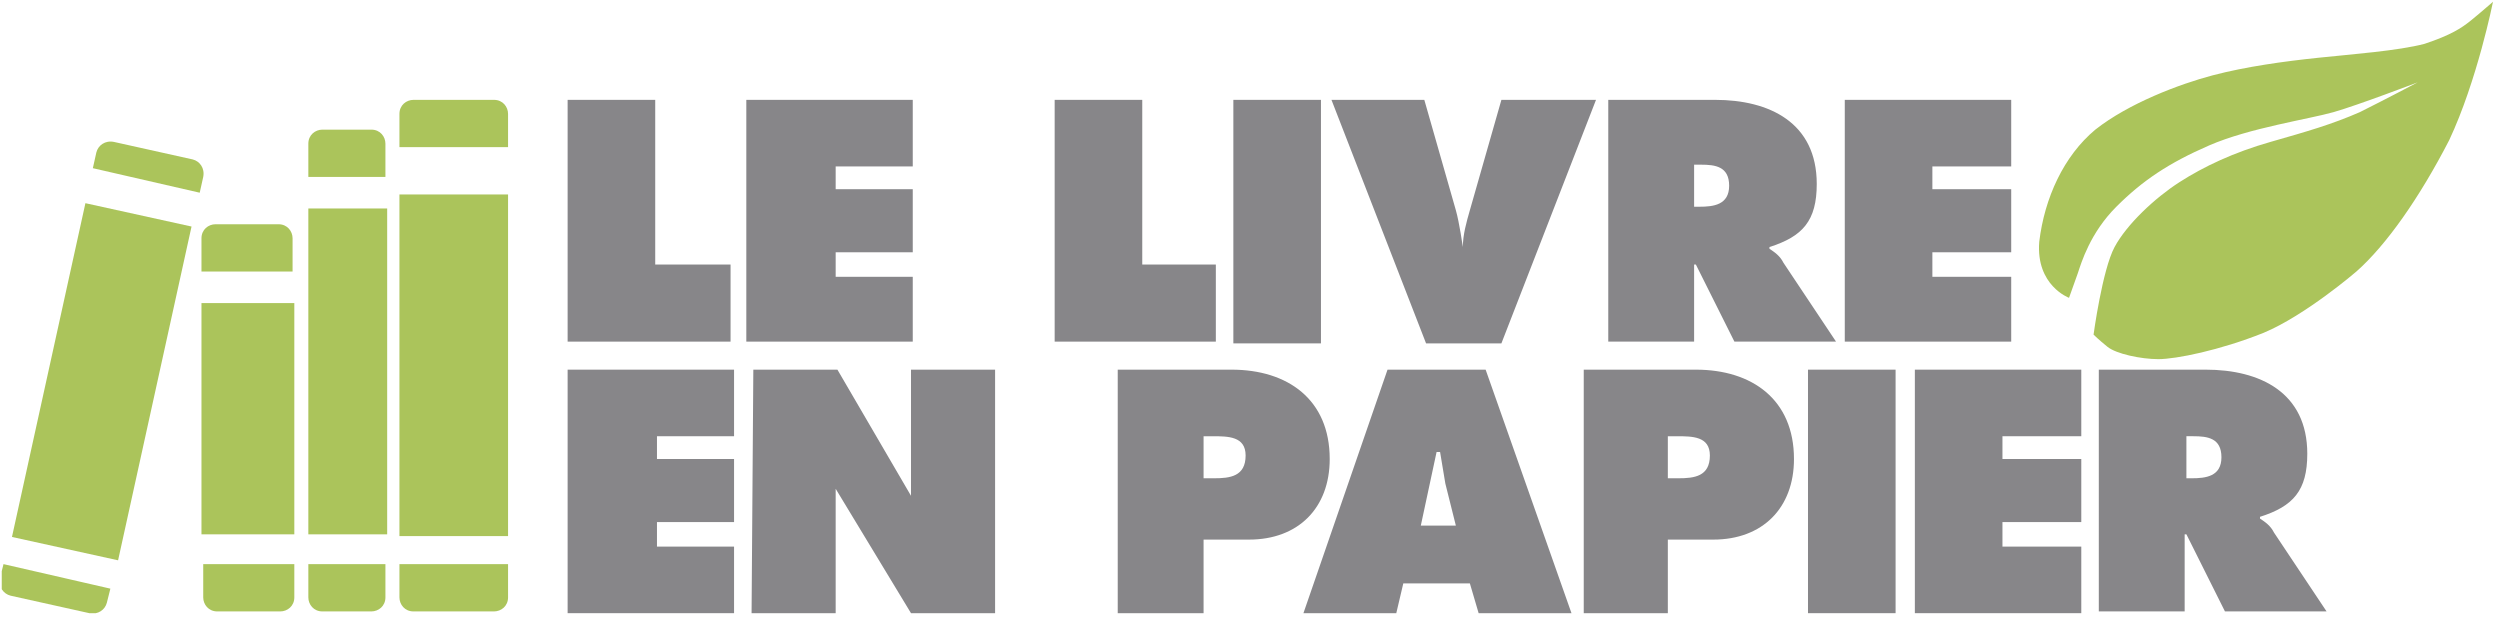
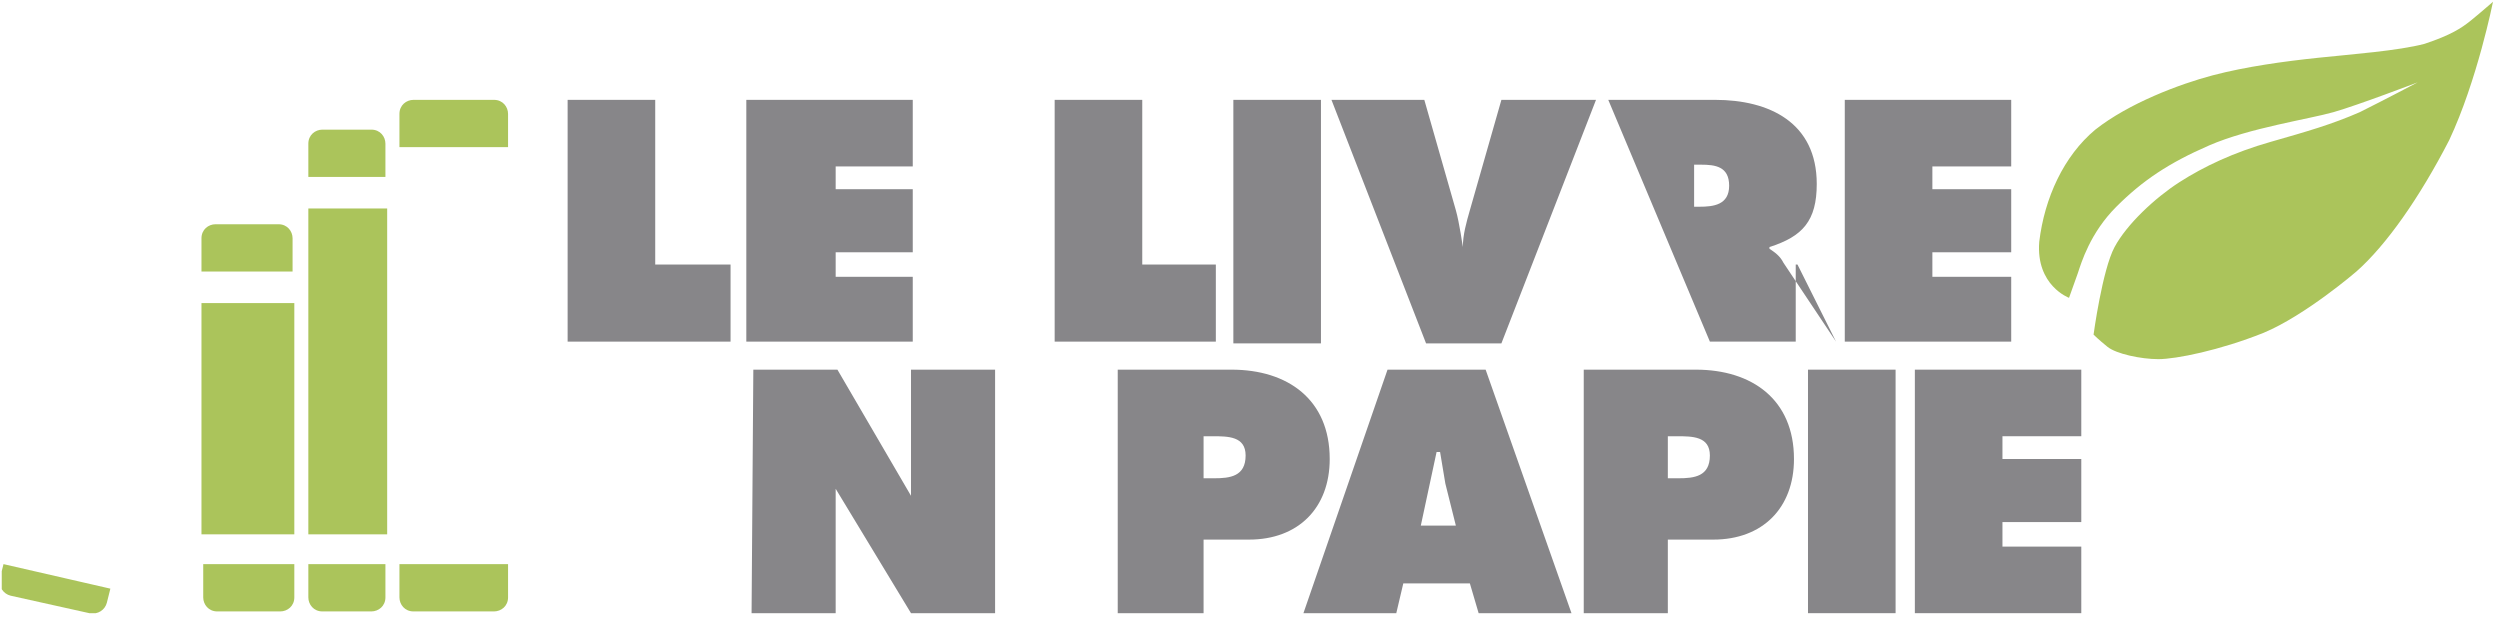
<svg xmlns="http://www.w3.org/2000/svg" xmlns:xlink="http://www.w3.org/1999/xlink" version="1.1" id="Calque_1" x="0px" y="0px" viewBox="0 0 142.7 35.3" style="enable-background:new 0 0 142.7 35.3;" xml:space="preserve">
  <style type="text/css">
	.st0{clip-path:url(#SVGID_00000052804724735970629020000000080174806774725818_);fill:#878689;}
	.st1{clip-path:url(#SVGID_00000049904978571078182930000010455082291744230294_);fill:#878689;}
	.st2{clip-path:url(#SVGID_00000108269698280757740890000001391547401373216646_);fill:#ABC45B;}
	.st3{fill:#ABC45B;}
	.st4{clip-path:url(#SVGID_00000066505007036784201100000015838157038010791819_);fill:#ABC45B;}
	.st5{clip-path:url(#SVGID_00000161604715643042517190000000122339449444778657_);fill:#ABC45B;}
	.st6{clip-path:url(#SVGID_00000163762431178537067880000007587861980257616800_);fill:#ABC45B;}
	.st7{clip-path:url(#SVGID_00000183930808358204384850000014606890063865761687_);fill:#ABC45B;}
	.st8{clip-path:url(#SVGID_00000176028804206484494060000014638499550574684292_);fill:#ABC45B;}
	.st9{clip-path:url(#SVGID_00000137844435261463988250000001122727866470916499_);fill:#ABC45B;}
	.st10{clip-path:url(#SVGID_00000167371160623347064590000000924638673102384305_);fill:#ABC45B;}
	.st11{fill:#878689;}
	.st12{clip-path:url(#SVGID_00000124855829400483214810000014644918956750202519_);fill:#878689;}
	.st13{clip-path:url(#SVGID_00000140705139657200949970000008364664213068602255_);fill:#878689;}
	.st14{clip-path:url(#SVGID_00000057862384549683529190000003018384625342519956_);fill:#878689;}
	.st15{clip-path:url(#SVGID_00000137113431422163607160000002098723609550716587_);fill:#878689;}
	.st16{clip-path:url(#SVGID_00000070816147695685552650000005288494531329392813_);fill:#878689;}
	.st17{clip-path:url(#SVGID_00000080174140755538361360000014326932078267892366_);fill:#ABC45B;}
</style>
  <g>
    <g>
      <defs>
        <rect id="SVGID_1_" x="0.1" y="0.1" width="142.3" height="34.9" />
      </defs>
      <clipPath id="SVGID_00000089563016536177130300000014539546378023914627_">
        <use xlink:href="#SVGID_1_" style="overflow:visible;" />
      </clipPath>
      <path style="clip-path:url(#SVGID_00000089563016536177130300000014539546378023914627_);fill:#878689;" d="M91.1,5.7l-5.4,13.9    h-4.3L76,5.7h5.3l1.8,6.3c0.2,0.7,0.4,2.1,0.4,2.1c0-0.7,0.2-1.4,0.4-2.1l1.8-6.3H91.1z" />
    </g>
    <g>
      <defs>
        <rect id="SVGID_00000137133891306668137640000001720152209049291930_" x="0.1" y="0.1" width="142.3" height="34.9" />
      </defs>
      <clipPath id="SVGID_00000171719232777062407470000016125963232594728348_">
        <use xlink:href="#SVGID_00000137133891306668137640000001720152209049291930_" style="overflow:visible;" />
      </clipPath>
      <path style="clip-path:url(#SVGID_00000171719232777062407470000016125963232594728348_);fill:#878689;" d="M43,21.1h4.8l4.2,7.2    c0,0,0-1.9,0-3v-4.2h4.8V35H52l-4.3-7.1v2.6V35h-4.8L43,21.1L43,21.1z" />
    </g>
    <g>
      <defs>
        <rect id="SVGID_00000074421357447731951820000003628278457521371837_" x="0.1" y="0.1" width="142.3" height="34.9" />
      </defs>
      <clipPath id="SVGID_00000073720626557113530850000008765891588615615402_">
        <use xlink:href="#SVGID_00000074421357447731951820000003628278457521371837_" style="overflow:visible;" />
      </clipPath>
      <path style="clip-path:url(#SVGID_00000073720626557113530850000008765891588615615402_);fill:#ABC45B;" d="M22.8,8.4V6.5    c0-0.5,0.4-0.8,0.8-0.8h4.6c0.5,0,0.8,0.4,0.8,0.8v1.9H22.8z" />
    </g>
  </g>
-   <rect x="22.8" y="11.1" class="st3" width="6.2" height="19.5" />
  <g>
    <g>
      <defs>
        <rect id="SVGID_00000096765605087668690760000004934832958534248837_" x="0.1" y="0.1" width="142.3" height="34.9" />
      </defs>
      <clipPath id="SVGID_00000112603883503633769080000005899239789330254012_">
        <use xlink:href="#SVGID_00000096765605087668690760000004934832958534248837_" style="overflow:visible;" />
      </clipPath>
      <path style="clip-path:url(#SVGID_00000112603883503633769080000005899239789330254012_);fill:#ABC45B;" d="M29,32.2v1.9    c0,0.5-0.4,0.8-0.8,0.8h-4.6c-0.5,0-0.8-0.4-0.8-0.8v-1.9H29z" />
    </g>
    <g>
      <defs>
-         <rect id="SVGID_00000054238404660196961530000002027775996089470338_" x="0.1" y="0.1" width="142.3" height="34.9" />
-       </defs>
+         </defs>
      <clipPath id="SVGID_00000175324354846082111850000008687205081447864734_">
        <use xlink:href="#SVGID_00000054238404660196961530000002027775996089470338_" style="overflow:visible;" />
      </clipPath>
      <path style="clip-path:url(#SVGID_00000175324354846082111850000008687205081447864734_);fill:#ABC45B;" d="M5.3,9.6l0.2-0.9    C5.6,8.3,6,8,6.5,8.1l4.5,1c0.4,0.1,0.7,0.5,0.6,1L11.4,11L5.3,9.6z" />
    </g>
  </g>
-   <rect x="-4" y="18.7" transform="matrix(0.215 -0.977 0.977 0.215 -16.727 22.721)" class="st3" width="19.5" height="6.2" />
  <g>
    <g>
      <defs>
        <rect id="SVGID_00000104679814195000684520000003354334115706036625_" x="0.1" y="0.1" width="142.3" height="34.9" />
      </defs>
      <clipPath id="SVGID_00000015351469208095082730000016219426969150379183_">
        <use xlink:href="#SVGID_00000104679814195000684520000003354334115706036625_" style="overflow:visible;" />
      </clipPath>
      <path style="clip-path:url(#SVGID_00000015351469208095082730000016219426969150379183_);fill:#ABC45B;" d="M6.3,33.6l-0.2,0.8    c-0.1,0.4-0.5,0.7-1,0.6l-4.5-1c-0.4-0.1-0.7-0.5-0.6-1l0.2-0.8L6.3,33.6z" />
    </g>
    <g>
      <defs>
        <rect id="SVGID_00000111898361116832385870000012538193128098782896_" x="0.1" y="0.1" width="142.3" height="34.9" />
      </defs>
      <clipPath id="SVGID_00000075152352050235866500000009191163967529534861_">
        <use xlink:href="#SVGID_00000111898361116832385870000012538193128098782896_" style="overflow:visible;" />
      </clipPath>
      <path style="clip-path:url(#SVGID_00000075152352050235866500000009191163967529534861_);fill:#ABC45B;" d="M11.5,15.5v-1.9    c0-0.5,0.4-0.8,0.8-0.8h3.6c0.5,0,0.8,0.4,0.8,0.8v1.9H11.5z" />
    </g>
  </g>
  <rect x="11.5" y="17.3" class="st3" width="5.3" height="13.2" />
  <g>
    <g>
      <defs>
        <rect id="SVGID_00000034787590174267039630000010499337569141695630_" x="0.1" y="0.1" width="142.3" height="34.9" />
      </defs>
      <clipPath id="SVGID_00000055691109623912695060000007464001547408094594_">
        <use xlink:href="#SVGID_00000034787590174267039630000010499337569141695630_" style="overflow:visible;" />
      </clipPath>
      <path style="clip-path:url(#SVGID_00000055691109623912695060000007464001547408094594_);fill:#ABC45B;" d="M16.8,32.2v1.9    c0,0.5-0.4,0.8-0.8,0.8h-3.6c-0.5,0-0.8-0.4-0.8-0.8v-1.9H16.8z" />
    </g>
    <g>
      <defs>
        <rect id="SVGID_00000094615070670772760090000001932069334447466136_" x="0.1" y="0.1" width="142.3" height="34.9" />
      </defs>
      <clipPath id="SVGID_00000086652261707378980400000003388336988913540776_">
        <use xlink:href="#SVGID_00000094615070670772760090000001932069334447466136_" style="overflow:visible;" />
      </clipPath>
      <path style="clip-path:url(#SVGID_00000086652261707378980400000003388336988913540776_);fill:#ABC45B;" d="M17.6,10.1V8.2    c0-0.5,0.4-0.8,0.8-0.8h2.8c0.5,0,0.8,0.4,0.8,0.8v1.9H17.6z" />
    </g>
  </g>
  <rect x="17.6" y="11.9" class="st3" width="4.5" height="18.6" />
  <g>
    <g>
      <defs>
        <rect id="SVGID_00000166665697648125365880000009847095784175188117_" x="0.1" y="0.1" width="142.3" height="34.9" />
      </defs>
      <clipPath id="SVGID_00000008145515426769104660000002657876140390283403_">
        <use xlink:href="#SVGID_00000166665697648125365880000009847095784175188117_" style="overflow:visible;" />
      </clipPath>
      <path style="clip-path:url(#SVGID_00000008145515426769104660000002657876140390283403_);fill:#ABC45B;" d="M22,32.2v1.9    c0,0.5-0.4,0.8-0.8,0.8h-2.8c-0.5,0-0.8-0.4-0.8-0.8v-1.9H22z" />
    </g>
  </g>
  <polygon class="st11" points="32.4,5.7 37.4,5.7 37.4,15.1 41.7,15.1 41.7,19.5 32.4,19.5 " />
  <polygon class="st11" points="60.2,5.7 65.2,5.7 65.2,15.1 69.4,15.1 69.4,19.5 60.2,19.5 " />
  <rect x="70.4" y="5.7" class="st11" width="5" height="13.9" />
  <g>
    <g>
      <defs>
        <rect id="SVGID_00000140006484968503483180000016973572574203445947_" x="0.1" y="0.1" width="142.3" height="34.9" />
      </defs>
      <clipPath id="SVGID_00000147940544637267630250000001670835654498950070_">
        <use xlink:href="#SVGID_00000140006484968503483180000016973572574203445947_" style="overflow:visible;" />
      </clipPath>
-       <path style="clip-path:url(#SVGID_00000147940544637267630250000001670835654498950070_);fill:#878689;" d="M96.7,11.8H97    c0.8,0,1.7-0.1,1.7-1.2s-0.8-1.2-1.6-1.2h-0.4V11.8z M91.8,5.7h6.1c3.1,0,5.8,1.3,5.8,4.8c0,2.1-0.8,3-2.7,3.6v0.1    c0.3,0.2,0.6,0.4,0.8,0.8l3,4.5H99l-2.2-4.4h-0.1v4.4h-4.9L91.8,5.7L91.8,5.7z" />
+       <path style="clip-path:url(#SVGID_00000147940544637267630250000001670835654498950070_);fill:#878689;" d="M96.7,11.8H97    c0.8,0,1.7-0.1,1.7-1.2s-0.8-1.2-1.6-1.2h-0.4V11.8z M91.8,5.7h6.1c3.1,0,5.8,1.3,5.8,4.8c0,2.1-0.8,3-2.7,3.6v0.1    c0.3,0.2,0.6,0.4,0.8,0.8l3,4.5l-2.2-4.4h-0.1v4.4h-4.9L91.8,5.7L91.8,5.7z" />
    </g>
  </g>
  <polygon class="st11" points="105.3,5.7 114.8,5.7 114.8,9.5 110.3,9.5 110.3,10.8 114.8,10.8 114.8,14.4 110.3,14.4 110.3,15.8   114.8,15.8 114.8,19.5 105.3,19.5 " />
  <polygon class="st11" points="42.6,5.7 52.1,5.7 52.1,9.5 47.7,9.5 47.7,10.8 52.1,10.8 52.1,14.4 47.7,14.4 47.7,15.8 52.1,15.8   52.1,19.5 42.6,19.5 " />
-   <polygon class="st11" points="32.4,21.1 32.4,35 41.9,35 41.9,31.2 37.5,31.2 37.5,29.8 41.9,29.8 41.9,26.2 37.5,26.2 37.5,24.9   41.9,24.9 41.9,21.1 " />
  <polygon class="st11" points="109.3,21.1 109.3,35 118.8,35 118.8,31.2 114.3,31.2 114.3,29.8 118.8,29.8 118.8,26.2 114.3,26.2   114.3,24.9 118.8,24.9 118.8,21.1 " />
  <g>
    <g>
      <defs>
        <rect id="SVGID_00000010285820754199078060000015077802072180769928_" x="0.1" y="0.1" width="142.3" height="34.9" />
      </defs>
      <clipPath id="SVGID_00000011003729141671975920000005239626547624622474_">
        <use xlink:href="#SVGID_00000010285820754199078060000015077802072180769928_" style="overflow:visible;" />
      </clipPath>
      <path style="clip-path:url(#SVGID_00000011003729141671975920000005239626547624622474_);fill:#878689;" d="M68.8,27.3h0.5    c0.9,0,1.8-0.1,1.8-1.3c0-1.1-1-1.1-1.9-1.1h-0.5v2.4H68.8z M63.9,21.1h6.4c3.2,0,5.6,1.7,5.6,5.1c0,2.8-1.8,4.6-4.6,4.6h-2.6V35    h-4.9V21.1H63.9z" />
    </g>
    <g>
      <defs>
        <rect id="SVGID_00000054976050051744290340000003055634677742705329_" x="0.1" y="0.1" width="142.3" height="34.9" />
      </defs>
      <clipPath id="SVGID_00000140726158788421122530000007802081764458946998_">
        <use xlink:href="#SVGID_00000054976050051744290340000003055634677742705329_" style="overflow:visible;" />
      </clipPath>
      <path style="clip-path:url(#SVGID_00000140726158788421122530000007802081764458946998_);fill:#878689;" d="M83.1,30l-0.6-2.4    c-0.1-0.6-0.2-1.2-0.3-1.8H82L81.1,30L83.1,30L83.1,30z M79.7,35h-5.3l4.8-13.9h5.6L89.7,35h-5.3l-0.5-1.7h-3.8L79.7,35z" />
    </g>
    <g>
      <defs>
        <rect id="SVGID_00000111891690188804147570000015544895435496210837_" x="0.1" y="0.1" width="142.3" height="34.9" />
      </defs>
      <clipPath id="SVGID_00000181066961759335222700000016161260371720498581_">
        <use xlink:href="#SVGID_00000111891690188804147570000015544895435496210837_" style="overflow:visible;" />
      </clipPath>
      <path style="clip-path:url(#SVGID_00000181066961759335222700000016161260371720498581_);fill:#878689;" d="M95.3,27.3h0.5    c0.9,0,1.8-0.1,1.8-1.3c0-1.1-1-1.1-1.9-1.1h-0.5v2.4H95.3z M90.4,21.1h6.4c3.2,0,5.6,1.7,5.6,5.1c0,2.8-1.8,4.6-4.6,4.6h-2.6V35    h-4.8V21.1z" />
    </g>
  </g>
  <rect x="103.2" y="21.1" class="st11" width="5" height="13.9" />
  <g>
    <g>
      <defs>
-         <rect id="SVGID_00000009548048232045772350000014330282243784573097_" x="0.1" y="0.1" width="142.3" height="34.9" />
-       </defs>
+         </defs>
      <clipPath id="SVGID_00000178924953646343085940000013501487731139170234_">
        <use xlink:href="#SVGID_00000009548048232045772350000014330282243784573097_" style="overflow:visible;" />
      </clipPath>
      <path style="clip-path:url(#SVGID_00000178924953646343085940000013501487731139170234_);fill:#878689;" d="M124.8,27.3h0.3    c0.8,0,1.7-0.1,1.7-1.2s-0.8-1.2-1.6-1.2h-0.4V27.3z M119.8,21.1h6.1c3.1,0,5.8,1.3,5.8,4.8c0,2.1-0.8,3-2.7,3.6v0.1    c0.3,0.2,0.6,0.4,0.8,0.8l3,4.5H127l-2.2-4.4h-0.1v4.4h-4.9L119.8,21.1L119.8,21.1z" />
    </g>
    <g>
      <defs>
        <rect id="SVGID_00000013886574082320230470000010458659144678373787_" x="0.1" y="0.1" width="142.3" height="34.9" />
      </defs>
      <clipPath id="SVGID_00000087403035275313113040000017999784080680921744_">
        <use xlink:href="#SVGID_00000013886574082320230470000010458659144678373787_" style="overflow:visible;" />
      </clipPath>
      <path style="clip-path:url(#SVGID_00000087403035275313113040000017999784080680921744_);fill:#ABC45B;" d="M118.1,17    c0,0-1.9-0.7-1.7-3.2c0.3-2.5,1.4-4.9,3.2-6.4c1.9-1.5,4.8-2.6,6.7-3.1s4.1-0.8,6-1s4.6-0.4,6.1-0.8c1.5-0.5,2.1-0.9,2.6-1.3    s1.3-1.1,1.3-1.1s-0.9,4.5-2.5,7.9c-1.7,3.3-3.6,6-5.3,7.5c0,0-2.9,2.5-5.3,3.5c-2.5,1-5,1.5-6,1.5s-2.4-0.3-2.9-0.7    c-0.5-0.4-0.8-0.7-0.8-0.7s0.5-3.7,1.2-5s2.3-2.8,3.7-3.7c1.4-0.9,3.1-1.7,5.2-2.3c2.1-0.6,3.5-1,5.1-1.7c1.6-0.8,3.3-1.7,3.3-1.7    s-3.4,1.3-4.8,1.7c-1.4,0.4-4.8,0.9-7.1,1.9c-2.3,1-3.8,2-5.3,3.5s-2,3.2-2.2,3.8L118.1,17z" />
    </g>
  </g>
</svg>